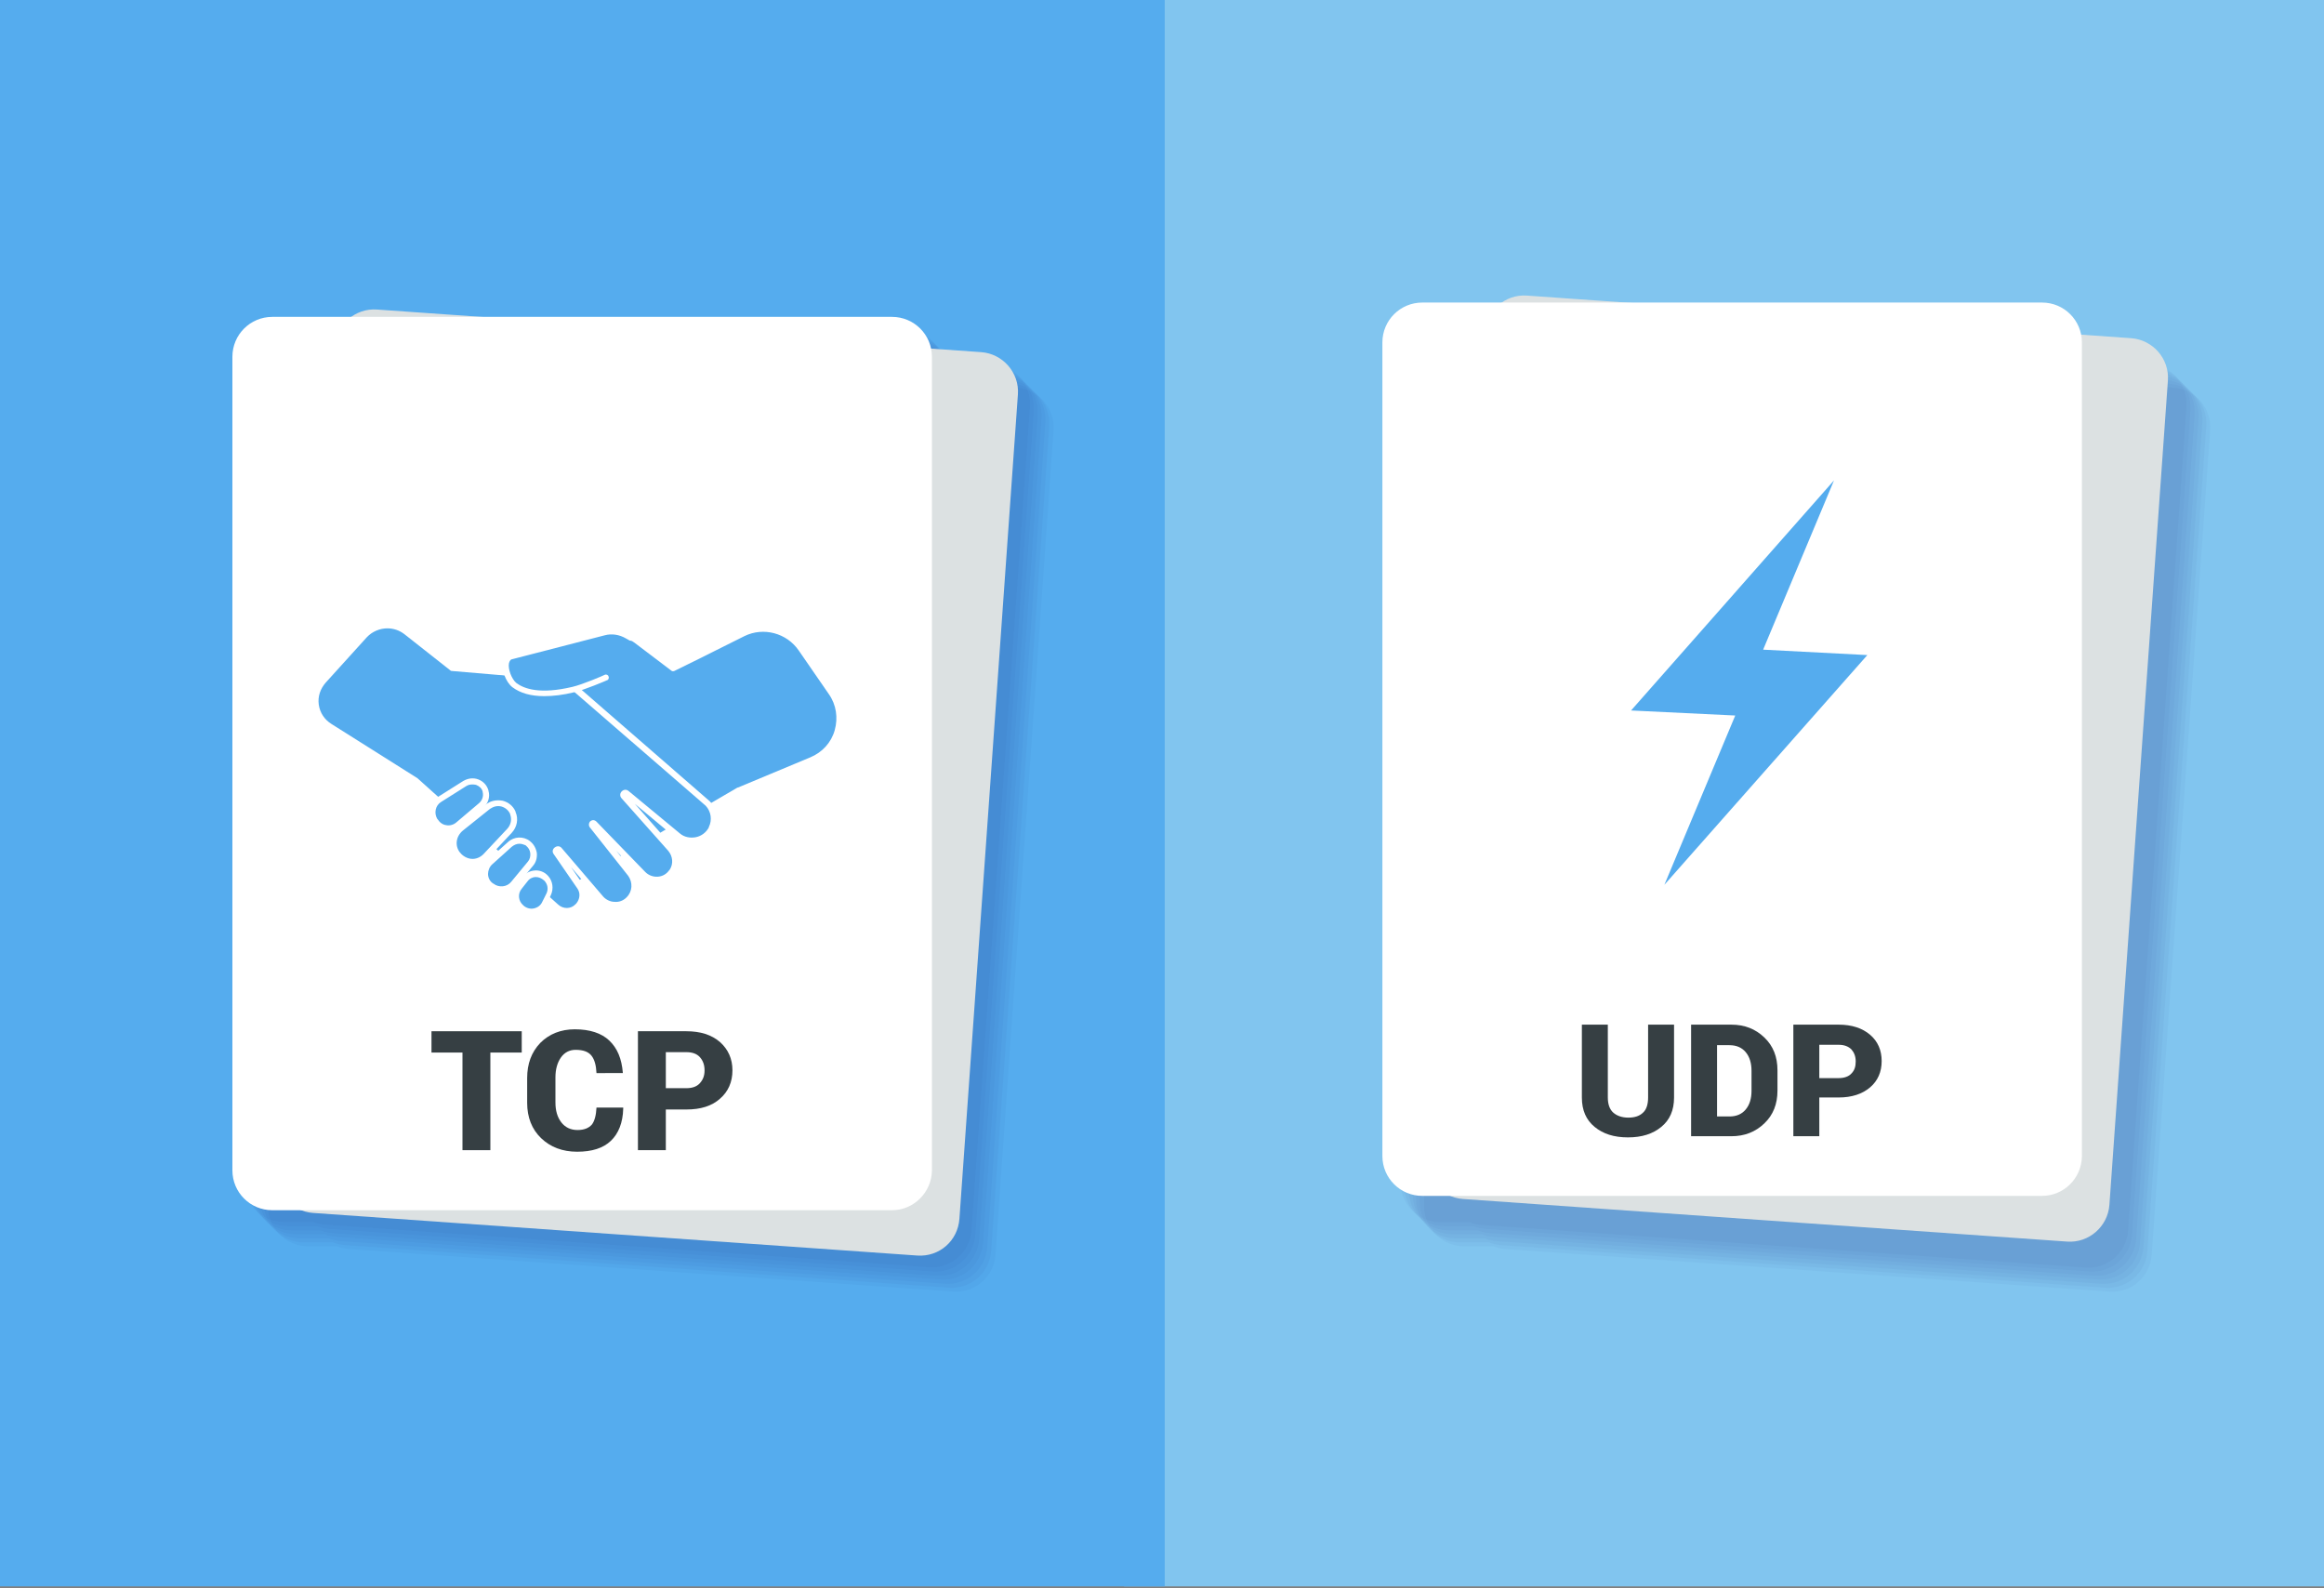
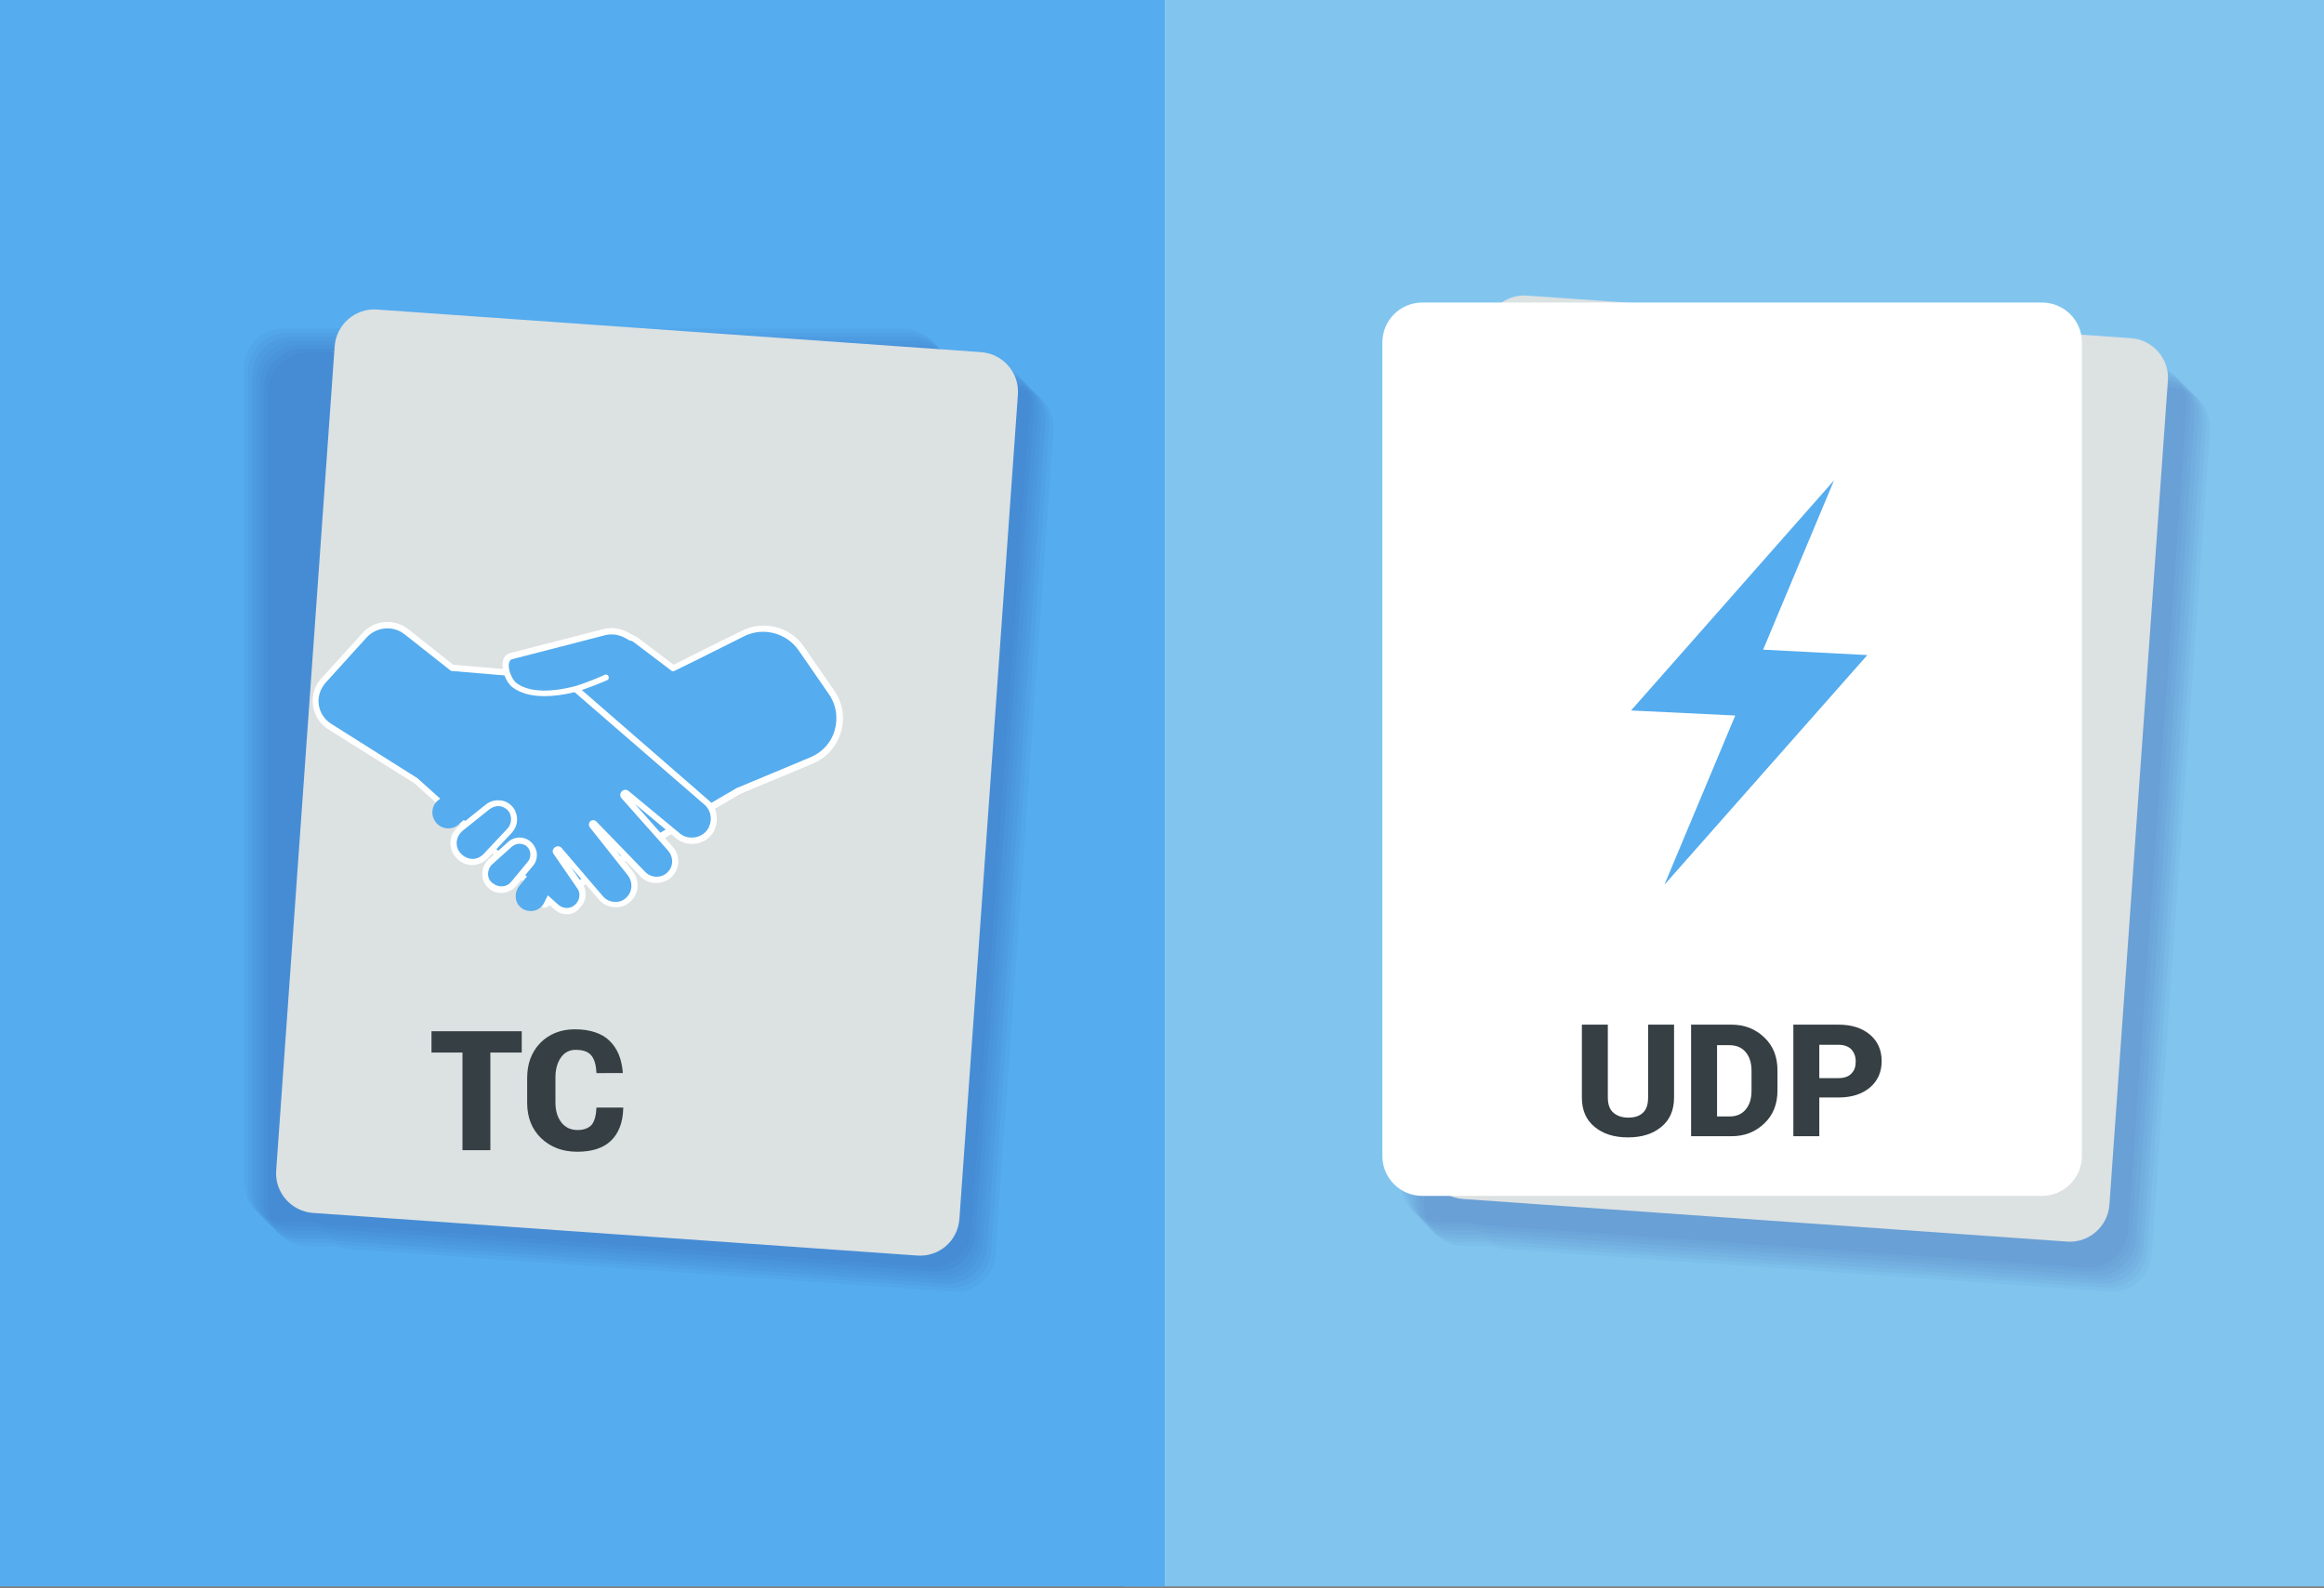
<svg xmlns="http://www.w3.org/2000/svg" id="Layer_1" x="0px" y="0px" width="600px" height="410px" viewBox="0 0 600 410" style="enable-background:new 0 0 600 410;" xml:space="preserve">
  <rect x="0" y="0" width="600" height="410" fill="#808080" stroke="none" />
  <style type="text/css">	.st0{fill:#81C5EF;}	.st1{fill:#55ACEE;}	.st2{opacity:0.54;}	.st3{opacity:6.000000e-02;fill:#000066;enable-background:new    ;}	.st4{fill:#DCE1E2;}	.st5{fill:#FFFFFF;}	.st6{fill:#363F43;}</style>
  <g>
    <g>
      <rect x="290.2" y="0" class="st0" width="310.2" height="409.5" />
      <rect y="0" class="st1" width="300.7" height="409.5" />
    </g>
    <g class="st2">
      <path class="st3" d="M256.3,93.9l-13-0.9c-1-4.7-5.1-8.2-10.1-8.2h-106l-27-1.9c-2.5-0.2-4.8,0.6-6.7,1.9H73.2    C67.6,84.8,63,89.4,63,95v210.1c0,5.7,4.6,10.3,10.3,10.3h7.5c1,0.4,2,0.6,3.1,0.7l156,11c5.6,0.4,10.5-3.8,10.9-9.5l15.1-212.8    C266.2,99.2,261.9,94.3,256.3,93.9z" />
      <path class="st3" d="M257.3,94.9l-13-0.9c-1-4.7-5.1-8.2-10.1-8.2h-106l-27-1.9c-2.5-0.2-4.8,0.6-6.7,1.9H74.3    c-5.7,0-10.3,4.6-10.3,10.3v210.1c0,5.7,4.6,10.3,10.3,10.3h7.5c1,0.4,2,0.6,3.1,0.7l156,11c5.6,0.4,10.5-3.8,10.9-9.5l15.1-212.8    C267.2,100.2,262.9,95.3,257.3,94.9z" />
      <path class="st3" d="M258.4,96l-13-0.9c-1-4.7-5.1-8.2-10.1-8.2h-106l-27-1.9c-2.5-0.2-4.8,0.6-6.7,1.9H75.3    c-5.7,0-10.3,4.6-10.3,10.3v210.1c0,5.7,4.6,10.3,10.3,10.3h7.5c1,0.4,2,0.6,3.1,0.7l156,11c5.6,0.4,10.5-3.8,10.9-9.5L267.9,107    C268.2,101.3,264,96.4,258.4,96z" />
      <path class="st3" d="M259.4,97l-13-0.9c-1-4.7-5.1-8.2-10.1-8.2h-106l-27-1.9c-2.5-0.2-4.8,0.6-6.7,1.9H76.3    c-5.7,0-10.3,4.6-10.3,10.3v210.1c0,5.7,4.6,10.3,10.3,10.3h7.5c1,0.4,2,0.6,3.1,0.7l156,11c5.6,0.4,10.5-3.8,10.9-9.5L268.9,108    C269.3,102.3,265,97.4,259.4,97z" />
      <path class="st3" d="M260.4,98.1l-13-0.9c-1-4.7-5.1-8.2-10.1-8.2h-106l-27-1.9c-2.5-0.2-4.8,0.6-6.7,1.9H77.4    c-5.7,0-10.3,4.6-10.3,10.3v210.1c0,5.7,4.6,10.3,10.3,10.3h7.5c1,0.4,2,0.6,3.1,0.7l156,11c5.6,0.4,10.5-3.8,10.9-9.5l15-212.9    C270.3,103.3,266.1,98.5,260.4,98.1z" />
      <path class="st3" d="M261.5,99.1l-13-0.9c-1-4.7-5.1-8.2-10.1-8.2h-106l-27-1.9c-2.5-0.2-4.8,0.6-6.7,1.9H78.4    c-5.7,0-10.3,4.6-10.3,10.3v210.1c0,5.7,4.6,10.3,10.3,10.3h7.5c1,0.4,2,0.6,3.1,0.7l156,11c5.6,0.4,10.5-3.8,10.9-9.5l15-212.9    C271.3,104.4,267.1,99.5,261.5,99.1z" />
      <path class="st3" d="M262.5,100.1l-13-0.9c-1-4.7-5.1-8.2-10.1-8.2h-106l-27-1.9c-2.5-0.2-4.8,0.6-6.7,1.9H79.5    c-5.7,0-10.3,4.6-10.3,10.3v210.1c0,5.7,4.6,10.3,10.3,10.3H87c1,0.4,2,0.6,3.1,0.7l156,11c5.6,0.4,10.5-3.8,10.9-9.5L272,111    C272.4,105.4,268.1,100.5,262.5,100.1z" />
    </g>
    <g class="st2">
      <path class="st3" d="M554.9,93.9L542,93c-1-4.7-5.1-8.2-10.1-8.2H426l-27-1.9c-2.5-0.2-4.8,0.6-6.7,1.9h-20.4    c-5.7,0-10.3,4.6-10.3,10.3v210.1c0,5.7,4.6,10.3,10.3,10.3h7.5c1,0.4,2,0.6,3.1,0.7l156,11c5.6,0.4,10.5-3.8,10.9-9.5l15.1-212.8    C564.8,99.2,560.6,94.3,554.9,93.9z" />
      <path class="st3" d="M556,94.9L543,94c-1-4.7-5.1-8.2-10.1-8.2H427l-27-1.9c-2.5-0.2-4.8,0.6-6.7,1.9h-20.4    c-5.7,0-10.3,4.6-10.3,10.3v210.1c0,5.7,4.6,10.3,10.3,10.3h7.5c1,0.4,2,0.6,3.1,0.7l156,11c5.6,0.4,10.5-3.8,10.9-9.5l15.1-212.8    C565.9,100.2,561.6,95.3,556,94.9z" />
      <path class="st3" d="M557,96l-13-0.9c-1-4.7-5.1-8.2-10.1-8.2H428L401,85c-2.5-0.2-4.8,0.6-6.7,1.9H374c-5.7,0-10.3,4.6-10.3,10.3    v210.1c0,5.7,4.6,10.3,10.3,10.3h7.5c1,0.4,2,0.6,3.1,0.7l156,11c5.6,0.4,10.5-3.8,10.9-9.5L566.6,107    C566.9,101.3,562.7,96.4,557,96z" />
      <path class="st3" d="M558.1,97l-13-0.9c-1-4.7-5.1-8.2-10.1-8.2H429L402,86c-2.5-0.2-4.8,0.6-6.7,1.9H375    c-5.7,0-10.3,4.6-10.3,10.3v210.1c0,5.7,4.6,10.3,10.3,10.3h7.5c1,0.4,2,0.6,3.1,0.7l156,11c5.6,0.4,10.5-3.8,10.9-9.5L567.6,108    C567.9,102.3,563.7,97.4,558.1,97z" />
      <path class="st3" d="M559.1,98.1l-13-0.9c-1-4.7-5.1-8.2-10.1-8.2H430l-27-1.9c-2.5-0.2-4.8,0.6-6.7,1.9h-20.4    c-5.7,0-10.3,4.6-10.3,10.3v210.1c0,5.7,4.6,10.3,10.3,10.3h7.5c1,0.4,2,0.6,3.1,0.7l156,11c5.6,0.4,10.5-3.8,10.9-9.5L568.6,109    C569,103.3,564.7,98.5,559.1,98.1z" />
      <path class="st3" d="M560.1,99.1l-13-0.9c-1-4.7-5.1-8.2-10.1-8.2H431l-27-1.9c-2.5-0.2-4.8,0.6-6.7,1.9h-20.4    c-5.7,0-10.3,4.6-10.3,10.3v210.1c0,5.7,4.6,10.3,10.3,10.3h7.5c1,0.4,2,0.6,3.1,0.7l156,11c5.6,0.4,10.5-3.8,10.9-9.5L569.6,110    C570,104.4,565.8,99.5,560.1,99.1z" />
      <path class="st3" d="M561.2,100.1l-13-0.9c-1-4.7-5.1-8.2-10.1-8.2h-106l-27-1.9c-2.5-0.2-4.8,0.6-6.7,1.9H378    c-5.7,0-10.3,4.6-10.3,10.3v210.1c0,5.7,4.6,10.3,10.3,10.3h7.5c1,0.4,2,0.6,3.1,0.7l156,11c5.6,0.4,10.5-3.8,10.9-9.5L570.6,111    C571,105.4,566.8,100.5,561.2,100.1z" />
    </g>
    <g>
      <path class="st4" d="M236.8,324.1l-156-11c-5.6-0.4-9.9-5.3-9.5-10.9L86.4,89.4c0.4-5.6,5.3-9.9,10.9-9.5l156,11    c5.6,0.4,9.9,5.3,9.5,10.9l-15.1,212.8C247.3,320.3,242.5,324.5,236.8,324.1z" />
-       <path class="st5" d="M230.3,312.4h-160c-5.7,0-10.3-4.6-10.3-10.3v-210c0-5.7,4.6-10.3,10.3-10.3h160c5.7,0,10.3,4.6,10.3,10.3    v210.1C240.5,307.8,235.9,312.4,230.3,312.4z" />
      <g>
        <path class="st6" d="M134.7,271.7h-8.1v25.2h-7.2v-25.2h-8v-5.5h23.3V271.7z" />
        <path class="st6" d="M160.9,286.1v0.1c-0.1,3.6-1.2,6.4-3.2,8.3s-4.9,2.8-8.7,2.8s-6.9-1.2-9.3-3.5c-2.4-2.3-3.6-5.4-3.6-9.1     v-6.4c0-3.7,1.1-6.7,3.4-9.1c2.3-2.3,5.3-3.5,8.9-3.5c3.9,0,6.9,1,8.9,2.9c2.1,2,3.2,4.7,3.5,8.3v0.1H154c-0.1-2-0.5-3.5-1.3-4.5     s-2.1-1.5-4.1-1.5c-1.6,0-2.9,0.7-3.8,2c-0.9,1.3-1.4,3-1.4,5.1v6.5c0,2.1,0.5,3.8,1.5,5.1c1,1.3,2.4,2,4.2,2     c1.7,0,2.9-0.5,3.7-1.4c0.7-0.9,1.1-2.4,1.2-4.4h6.9V286.1z" />
-         <path class="st6" d="M171.9,286.4v10.5h-7.2v-30.7h12.5c3.6,0,6.5,0.9,8.7,2.8c2.1,1.9,3.2,4.3,3.2,7.3s-1.1,5.5-3.2,7.3     c-2.1,1.9-5,2.8-8.7,2.8L171.9,286.4L171.9,286.4z M171.9,280.9h5.3c1.5,0,2.7-0.4,3.5-1.3s1.2-1.9,1.2-3.3s-0.4-2.5-1.2-3.4     s-2-1.3-3.5-1.3h-5.3V280.9z" />
      </g>
    </g>
    <g>
      <path class="st4" d="M533.7,320.5l-156-11c-5.6-0.4-9.9-5.3-9.5-10.9l15.1-212.8c0.4-5.6,5.3-9.9,10.9-9.5l156,11    c5.6,0.4,9.9,5.3,9.5,10.9L544.6,311C544.2,316.6,539.3,320.9,533.7,320.5z" />
      <path class="st5" d="M527.2,308.7h-160c-5.7,0-10.3-4.6-10.3-10.3v-210c0-5.7,4.6-10.3,10.3-10.3h160c5.7,0,10.3,4.6,10.3,10.3    v210.1C537.4,304.2,532.8,308.7,527.2,308.7z" />
      <path class="st1" d="M482.1,169.1l-26.9-1.4l18.3-43.7l-52.4,59.4l26.9,1.3l-18.3,43.7L482.1,169.1z" />
      <g>
        <path class="st6" d="M432.2,264.5v18.8c0,3.3-1.1,5.8-3.3,7.6c-2.2,1.8-5,2.7-8.6,2.7s-6.4-0.9-8.6-2.7c-2.2-1.8-3.3-4.3-3.3-7.6     v-18.8h6.7v18.8c0,1.8,0.5,3.1,1.4,3.9s2.2,1.3,3.9,1.3c1.6,0,2.9-0.4,3.8-1.3c0.9-0.8,1.3-2.2,1.3-3.9v-18.8H432.2z" />
        <path class="st6" d="M436.6,293.3v-28.8H447c3.4,0,6.2,1.1,8.5,3.3c2.3,2.2,3.4,5,3.4,8.5v5.2c0,3.5-1.1,6.3-3.4,8.5     s-5.1,3.3-8.5,3.3H436.6z M443.3,269.7v18.5h3.2c1.8,0,3.2-0.6,4.2-1.8c1-1.2,1.5-2.8,1.5-4.8v-5.2c0-2-0.5-3.6-1.5-4.8     c-1-1.2-2.4-1.8-4.2-1.8h-3.2V269.7z" />
        <path class="st6" d="M469.7,283.4v9.9H463v-28.8h11.7c3.4,0,6.1,0.9,8.1,2.6s3,4,3,6.8s-1,5.1-3,6.8c-2,1.7-4.7,2.6-8.1,2.6h-5     V283.4z M469.7,278.3h5c1.4,0,2.6-0.4,3.3-1.2c0.8-0.8,1.1-1.8,1.1-3.1c0-1.3-0.4-2.3-1.1-3.1c-0.8-0.8-1.9-1.2-3.3-1.2h-5V278.3     z" />
      </g>
    </g>
  </g>
  <g>
    <g>
      <path class="st1" d="M190.8,204l-50.4,29.4c0,0-4.2-9-10.2-15.2c-9.1-9.4-16.2-12.3-16.2-12.3l36.6-32.3c0,0,0.1,0-2.6,0.3    l10.2-8.7c1.7-1.5,4.3-1.5,6.1-0.2l9.5,7.2c0,0,10.2-5.1,18.1-9c5.3-2.6,11.7-0.9,15,3.9l7.8,11.3c4.2,6.2,1.7,14.7-5.2,17.6    L190.8,204z" />
      <path class="st5" d="M140.4,234.3c-0.1,0-0.2,0-0.2,0c-0.2-0.1-0.4-0.2-0.5-0.4c0-0.1-4.3-8.9-10.1-14.9    c-8.8-9.2-15.8-12.1-15.9-12.1c-0.3-0.1-0.4-0.3-0.5-0.6c0-0.3,0.1-0.6,0.3-0.7l34.7-30.6h-0.1c-0.3,0-0.7-0.1-0.8-0.5    c-0.1-0.3-0.1-0.7,0.2-0.9l10.2-8.7c2-1.7,4.9-1.8,7.1-0.2l9.1,6.9c2-1,10.7-5.4,17.7-8.8c5.6-2.8,12.5-1,16,4.2l7.8,11.3    c2.2,3.1,2.8,7,1.7,10.7s-3.7,6.6-7.2,8.1l-18.7,7.8l-50.3,29.4C140.7,234.2,140.6,234.3,140.4,234.3z M115.5,205.8    c2.4,1.2,8.3,4.6,15.3,11.9c5,5.2,8.8,12.3,10,14.6l49.6-29h0.1l18.7-7.8c3.1-1.3,5.4-3.8,6.3-7s0.4-6.6-1.5-9.3l-7.8-11.3    c-3.1-4.5-9.1-6.1-14-3.7c-7.8,3.9-18,9-18.1,9c-0.3,0.1-0.6,0.1-0.8-0.1l-9.5-7.2c-1.5-1.2-3.6-1.1-5.1,0.1l-8.2,7    c0.4,0,0.7,0.1,0.9,0.6c0.1,0.3,0,0.6-0.2,0.8L115.5,205.8z" />
    </g>
    <g>
      <path class="st1" d="M107.4,201.6l36.2,32.5c1.6,1.5,4.1,1.5,5.6-0.1c0.1-0.1,0.2-0.2,0.2-0.2c1.2-1.3,1.3-3.3,0.4-4.8l-6.2-9    c-0.3-0.5,0.4-1.1,0.8-0.6l10.7,12.5c1.8,2.1,5.1,2.3,7.1,0.4l0.1-0.1c1.8-1.7,2-4.6,0.4-6.6l-9.9-12.5c-0.3-0.4,0.2-0.8,0.5-0.5    l12.5,13c2.1,2.1,5.7,1.9,7.4-0.6c0,0,0-0.1,0.1-0.1c1.2-1.8,1-4.2-0.4-5.8l-12-13.5c-0.4-0.5,0.2-1.2,0.7-0.8l13.3,11    c2.8,2.2,6.9,1.3,8.6-1.9c0,0,0,0,0-0.1c1.1-2.1,0.6-4.7-1-6.5L145,174.7l-28.4-2.4l-11.8-9.3c-3.2-2.6-7.9-2.2-10.7,0.9    l-10.5,11.7c-3.3,3.6-2.5,9.4,1.6,12L107.4,201.6z" />
      <path class="st5" d="M146.4,236c-1.2,0-2.4-0.4-3.3-1.3L107,202.2l-22.2-13.9c-2.2-1.4-3.6-3.6-4-6.2c-0.3-2.6,0.4-5.1,2.2-7    l10.6-11.7c3.1-3.4,8.2-3.8,11.8-1l11.6,9.2l28.2,2.4c0.2,0,0.3,0.1,0.5,0.2l37.5,32.6c0,0,0,0,0.1,0.1c1.9,2,2.3,4.9,1.1,7.4v0.1    c-0.9,1.7-2.4,2.9-4.3,3.3c-1.9,0.4-3.9,0-5.4-1.2l-10.8-9l9.8,11.1c1.7,1.9,1.9,4.7,0.5,6.8l-0.1,0.1c-0.9,1.4-2.4,2.2-4.1,2.4    s-3.4-0.4-4.6-1.6l-6.3-6.7l4.3,5.4c1.8,2.3,1.6,5.6-0.5,7.6l-0.1,0.1c-1.1,1.1-2.6,1.6-4.1,1.5c-1.6-0.1-3.1-0.8-4.1-2l-7.2-8.4    l3.1,4.5l0,0c1.1,1.9,0.9,4.2-0.5,5.7c-0.1,0.1-0.2,0.2-0.3,0.3C148.9,235.5,147.6,236,146.4,236z M100,162.2    c-1.9,0-3.9,0.8-5.3,2.3l-10.6,11.7c-1.4,1.6-2.1,3.6-1.8,5.7c0.3,2.1,1.5,3.9,3.3,5l22.2,14l0.1,0.1l36.2,32.5    c1.3,1.2,3.3,1.2,4.5-0.1c0.1-0.1,0.1-0.1,0.2-0.2c0.9-1.1,1.1-2.6,0.3-3.8l-6.2-9l0,0c-0.4-0.6-0.2-1.3,0.4-1.7s1.3-0.3,1.7,0.2    l10.7,12.5c0.7,0.8,1.8,1.4,3,1.4c1.1,0.1,2.2-0.3,3-1.1l0.1-0.1c1.5-1.5,1.6-3.8,0.4-5.5l-9.9-12.5c-0.4-0.5-0.3-1.2,0.1-1.6    c0.5-0.4,1.1-0.4,1.6,0.1l12.6,13c0.9,0.9,2.1,1.3,3.3,1.2c1.2-0.1,2.2-0.7,2.9-1.7l0.1-0.1c1-1.5,0.8-3.5-0.4-4.9l-12-13.5    c-0.5-0.5-0.5-1.3,0-1.8s1.2-0.6,1.8-0.1l13.3,11c1.1,0.9,2.6,1.2,4.1,0.9c1.4-0.3,2.6-1.2,3.3-2.5v-0.1c0.9-1.8,0.6-4-0.8-5.5    l-37.4-32.4l-28.2-2.4c-0.2,0-0.3-0.1-0.4-0.2l-11.8-9.3C103.1,162.7,101.6,162.2,100,162.2z" />
    </g>
    <g>
      <path class="st1" d="M156.4,174.8c0,0-5.7,2.5-8.4,3.1c-8.4,1.9-12.8,0.6-15.2-1.2c-2-1.6-3.4-6.7-0.9-7.4l24-6.2    c2.1-0.5,4.3-0.2,6.1,0.9l0.9,0.5" />
      <path class="st5" d="M140.5,179.7c-3.5,0-6.2-0.8-8.2-2.3c-1.7-1.3-2.9-4.5-2.5-6.6c0.2-1.1,0.8-1.9,1.8-2.2l24.1-6.2    c2.3-0.6,4.7-0.2,6.7,1l0.9,0.5c0.4,0.2,0.5,0.7,0.3,1.1c-0.2,0.4-0.7,0.5-1.1,0.3l-0.9-0.5c-1.7-1-3.7-1.3-5.5-0.8l-24,6.2    c-0.1,0-0.5,0.2-0.7,1c-0.3,1.5,0.7,4.1,1.9,5.1c2,1.5,6.1,3,14.5,1c2.6-0.6,8.2-3,8.3-3.1c0.4-0.2,0.9,0,1,0.4    c0.2,0.4,0,0.9-0.4,1c-0.2,0.1-5.8,2.5-8.5,3.1C145.4,179.4,142.8,179.7,140.5,179.7z" />
    </g>
    <g>
      <path class="st1" d="M112.2,211.8C112.2,211.8,112.2,211.9,112.2,211.8c1.3,2.2,4.2,2.7,6.1,1.1l5.9-5c1.1-0.9,1.5-2.4,1.1-3.7    c0,0,0,0,0-0.1c-0.7-2.2-3.3-3.2-5.3-1.9l-6.5,4.1C111.6,207.5,111.1,209.9,112.2,211.8z" />
-       <path class="st5" d="M115.7,214.7c-0.3,0-0.5,0-0.8-0.1c-1.4-0.2-2.6-1.1-3.3-2.3l-0.1-0.1c-1.3-2.3-0.6-5.1,1.6-6.5l6.5-4.1    c1.2-0.7,2.6-0.9,3.9-0.4s2.2,1.5,2.6,2.8v0.1c0.5,1.6-0.1,3.4-1.4,4.5l-5.9,5C117.9,214.3,116.8,214.7,115.7,214.7z M121.9,202.5    c-0.5,0-1,0.1-1.5,0.4l-6.5,4.1c-1.5,0.9-1.9,2.9-1,4.4l0,0l0.1,0.1c0.5,0.8,1.3,1.4,2.2,1.5c0.9,0.2,1.9-0.1,2.6-0.7l5.9-5    c0.8-0.7,1.2-1.8,0.9-2.9v-0.1c-0.2-0.8-0.9-1.4-1.7-1.7C122.5,202.5,122.2,202.5,121.9,202.5z" />
    </g>
    <g>
      <path class="st1" d="M118.1,220.5l0.1,0.1c1.8,2.3,5.2,2.5,7.2,0.4l6.2-6.6c1.1-1.2,1.5-3,0.8-4.5v-0.1c-1.1-2.5-4.3-3.2-6.4-1.5    l-7,5.6C116.9,215.5,116.5,218.4,118.1,220.5z" />
      <path class="st5" d="M121.9,223.3c-0.1,0-0.2,0-0.3,0c-1.6-0.1-3.1-0.9-4.1-2.2l-0.1-0.1l0,0c-1.8-2.4-1.4-5.8,1-7.7l7-5.6    c1.2-1,2.8-1.3,4.4-1c1.5,0.4,2.7,1.4,3.3,2.8v0.1c0.8,1.8,0.4,3.9-1,5.4l-6.2,6.6C124.9,222.6,123.4,223.3,121.9,223.3z     M118.7,220l0.1,0.1c0.7,0.9,1.8,1.5,2.9,1.6c1.2,0.1,2.3-0.4,3.1-1.2l6.2-6.6c0.9-1,1.2-2.4,0.7-3.7v-0.1    c-0.4-0.9-1.2-1.6-2.2-1.9c-1.1-0.3-2.1,0-3,0.6l-7,5.6C117.7,215.9,117.4,218.3,118.7,220z" />
    </g>
    <g>
      <path class="st1" d="M126.7,228.7c0.1,0,0.1,0.1,0.2,0.1c1.7,1.4,4.3,1.1,5.7-0.6l4.3-5.2c1.3-1.6,1.1-3.9-0.5-5.2    c0,0-0.1,0-0.1-0.1c-1.4-1.1-3.4-0.9-4.7,0.2l-5,4.5C124.8,224.2,124.8,227.1,126.7,228.7z" />
      <path class="st5" d="M129.4,230.5c-1.1,0-2.1-0.3-3-1c-0.1-0.1-0.1-0.1-0.2-0.2l0,0c-1.1-0.9-1.7-2.2-1.7-3.6    c0-1.4,0.5-2.8,1.6-3.8l5-4.5c1.6-1.5,4-1.6,5.7-0.3l0.1,0.1c0.9,0.7,1.5,1.8,1.7,3c0.1,1.2-0.2,2.4-1,3.3l-4.3,5.2    C132.2,229.9,130.8,230.5,129.4,230.5z M134.1,217.8c-0.7,0-1.4,0.3-2,0.8l-5,4.5c-0.7,0.6-1.1,1.6-1.1,2.5s0.4,1.8,1.2,2.4l0,0    c0.1,0,0.1,0.1,0.2,0.1c1.4,1.1,3.5,0.9,4.6-0.5l4.3-5.2c0.5-0.6,0.7-1.4,0.6-2.2s-0.5-1.4-1.1-1.9l-0.1-0.1    C135.2,218,134.7,217.8,134.1,217.8z" />
    </g>
    <g>
      <path class="st1" d="M134.4,234.2C134.5,234.3,134.5,234.3,134.4,234.2c2,1.7,5,1.1,6.1-1.2l1.1-2.2c0.7-1.4,0.4-3-0.6-4.1    l-0.1-0.1c-1.5-1.6-4.1-1.4-5.4,0.3l-1.5,1.9C132.7,230.5,132.9,232.9,134.4,234.2z" />
-       <path class="st5" d="M137,236c-1.1,0-2.2-0.4-3-1.1l-0.1-0.1c-1.9-1.7-2.1-4.5-0.6-6.5l1.5-1.9c0.8-1,2-1.6,3.3-1.7    c1.2-0.1,2.5,0.4,3.3,1.3l0.1,0.1c1.2,1.3,1.5,3.3,0.7,5l-1.1,2.2c-0.6,1.3-1.8,2.2-3.3,2.5C137.6,236,137.3,236,137,236z     M138.4,226.4h-0.1c-0.8,0-1.6,0.4-2.1,1.1l-1.5,1.9c-1.1,1.3-0.9,3.2,0.4,4.3l0,0l0.1,0.1c0.7,0.6,1.7,0.9,2.6,0.7    c1-0.2,1.8-0.8,2.2-1.7l1.1-2.2c0.5-1.1,0.3-2.3-0.5-3.2l-0.1-0.1C139.8,226.7,139.1,226.4,138.4,226.4z" />
    </g>
  </g>
</svg>